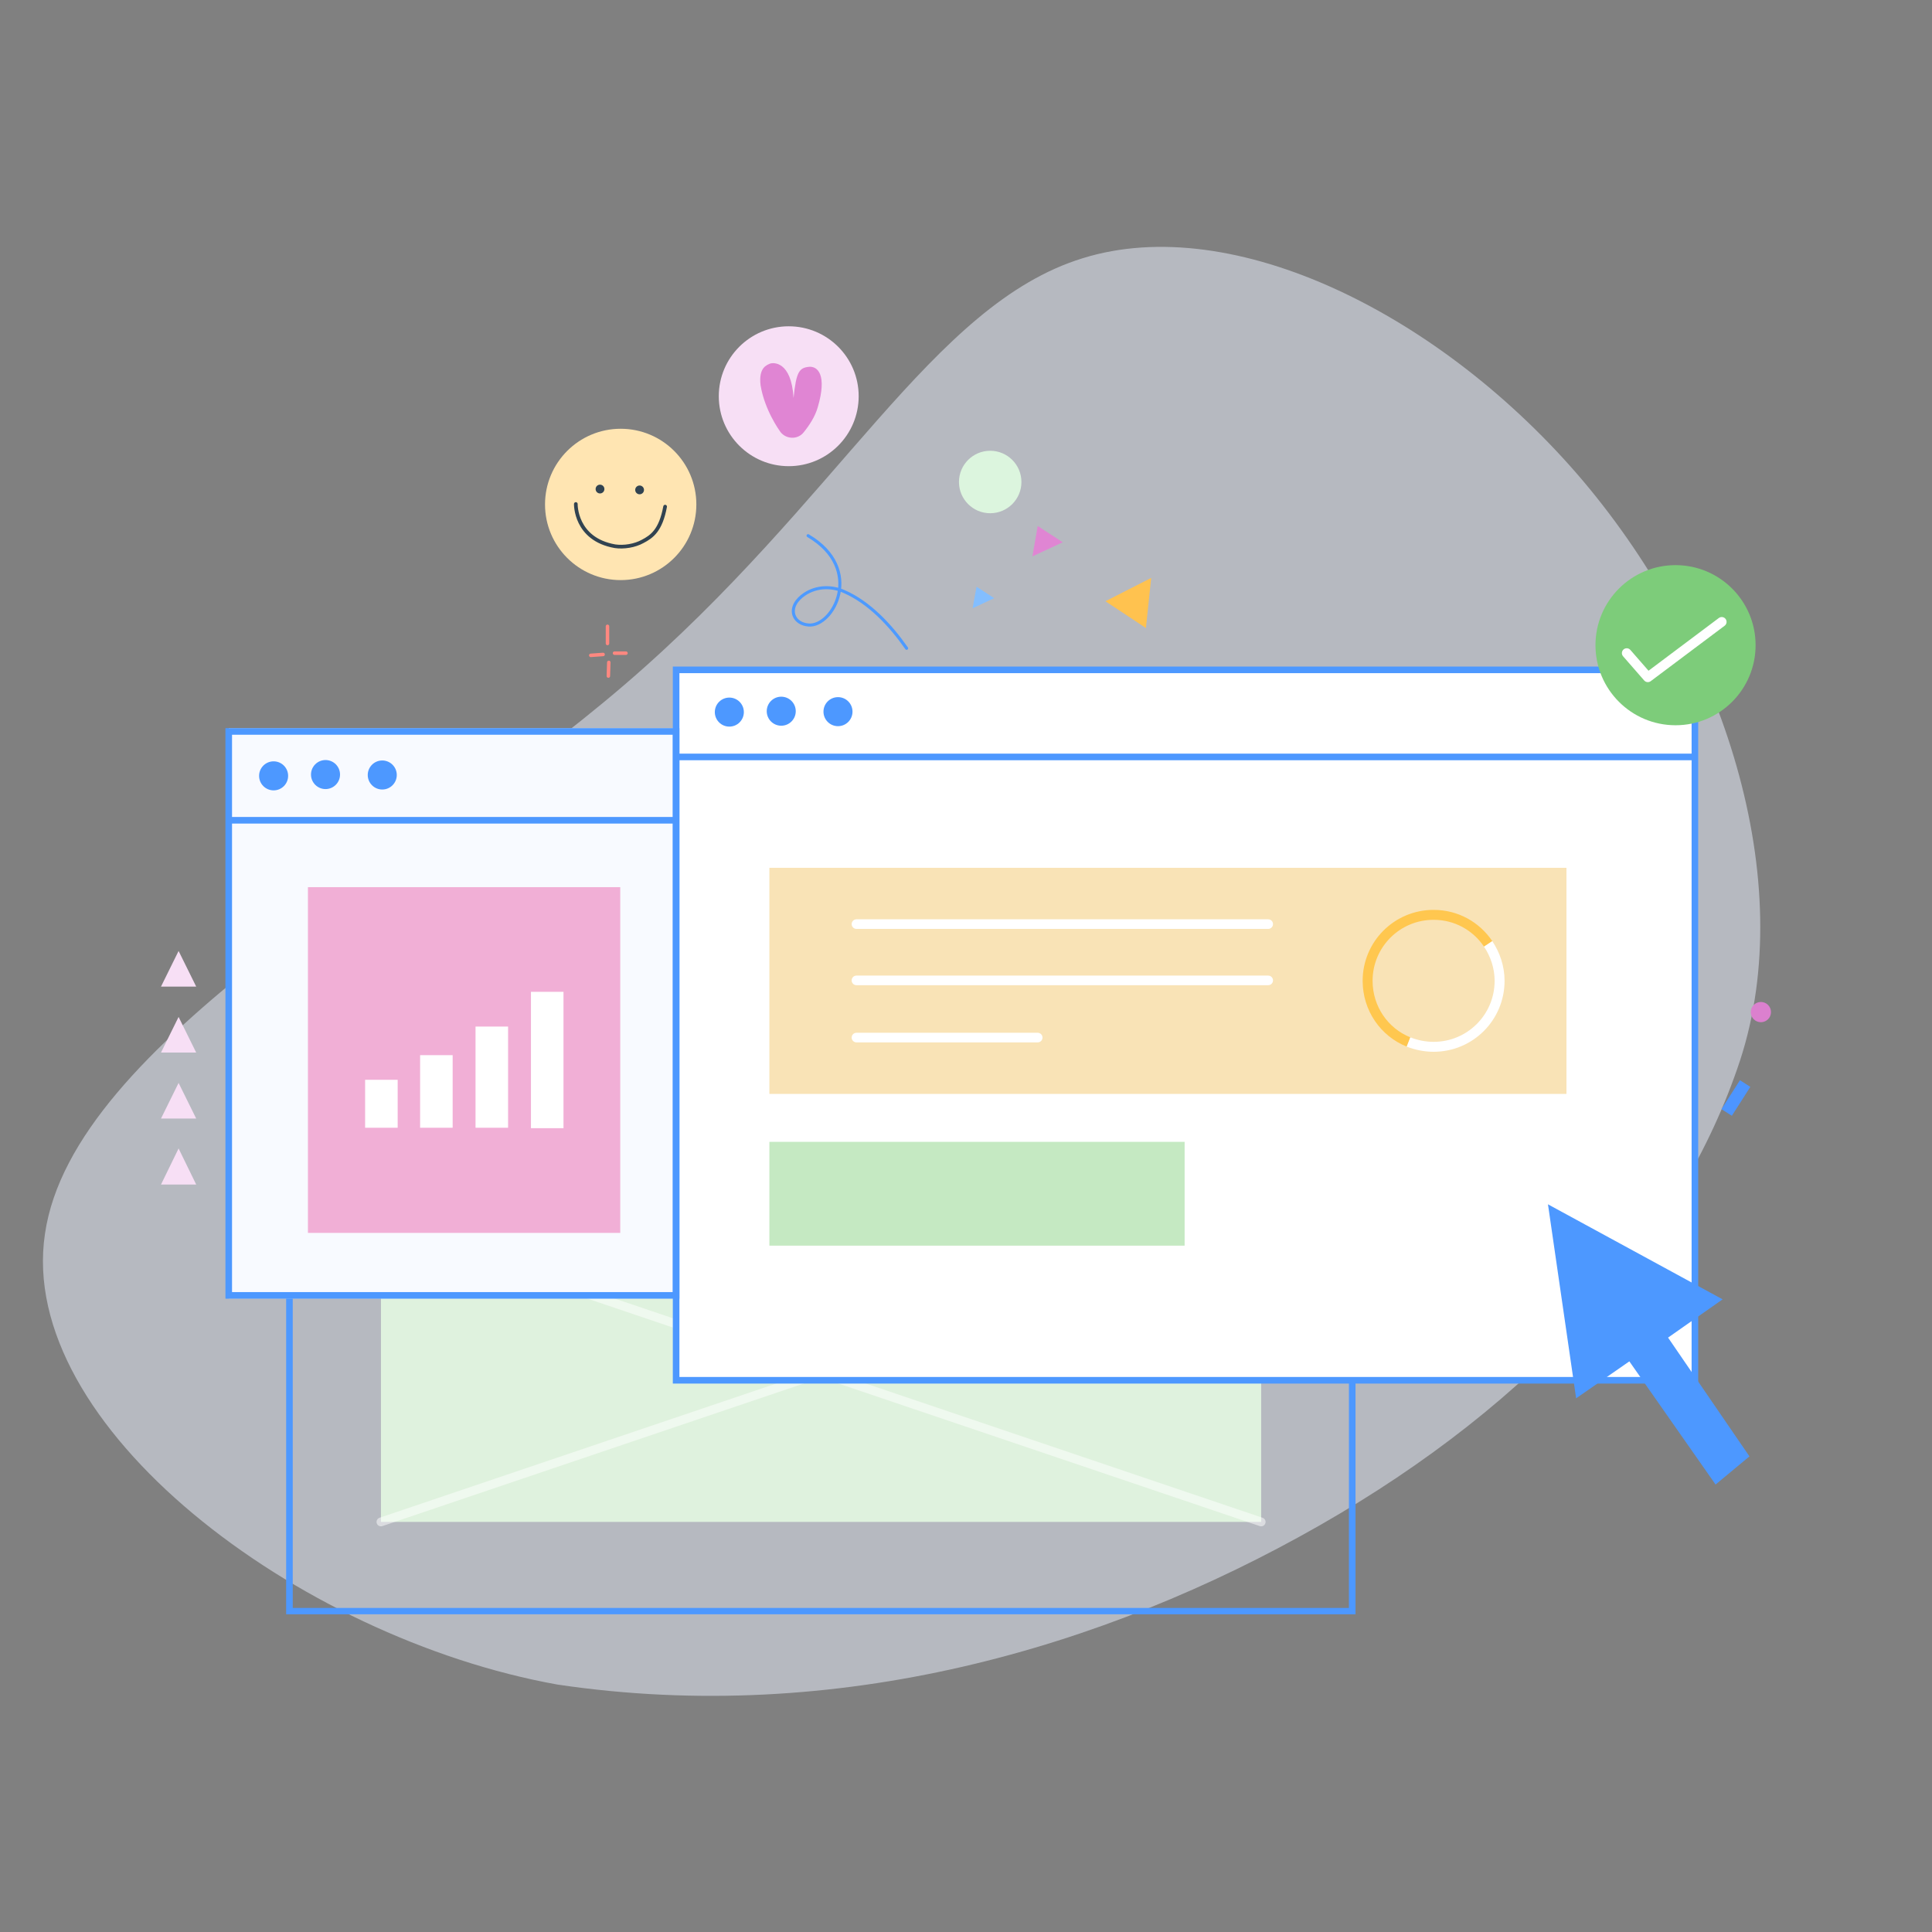
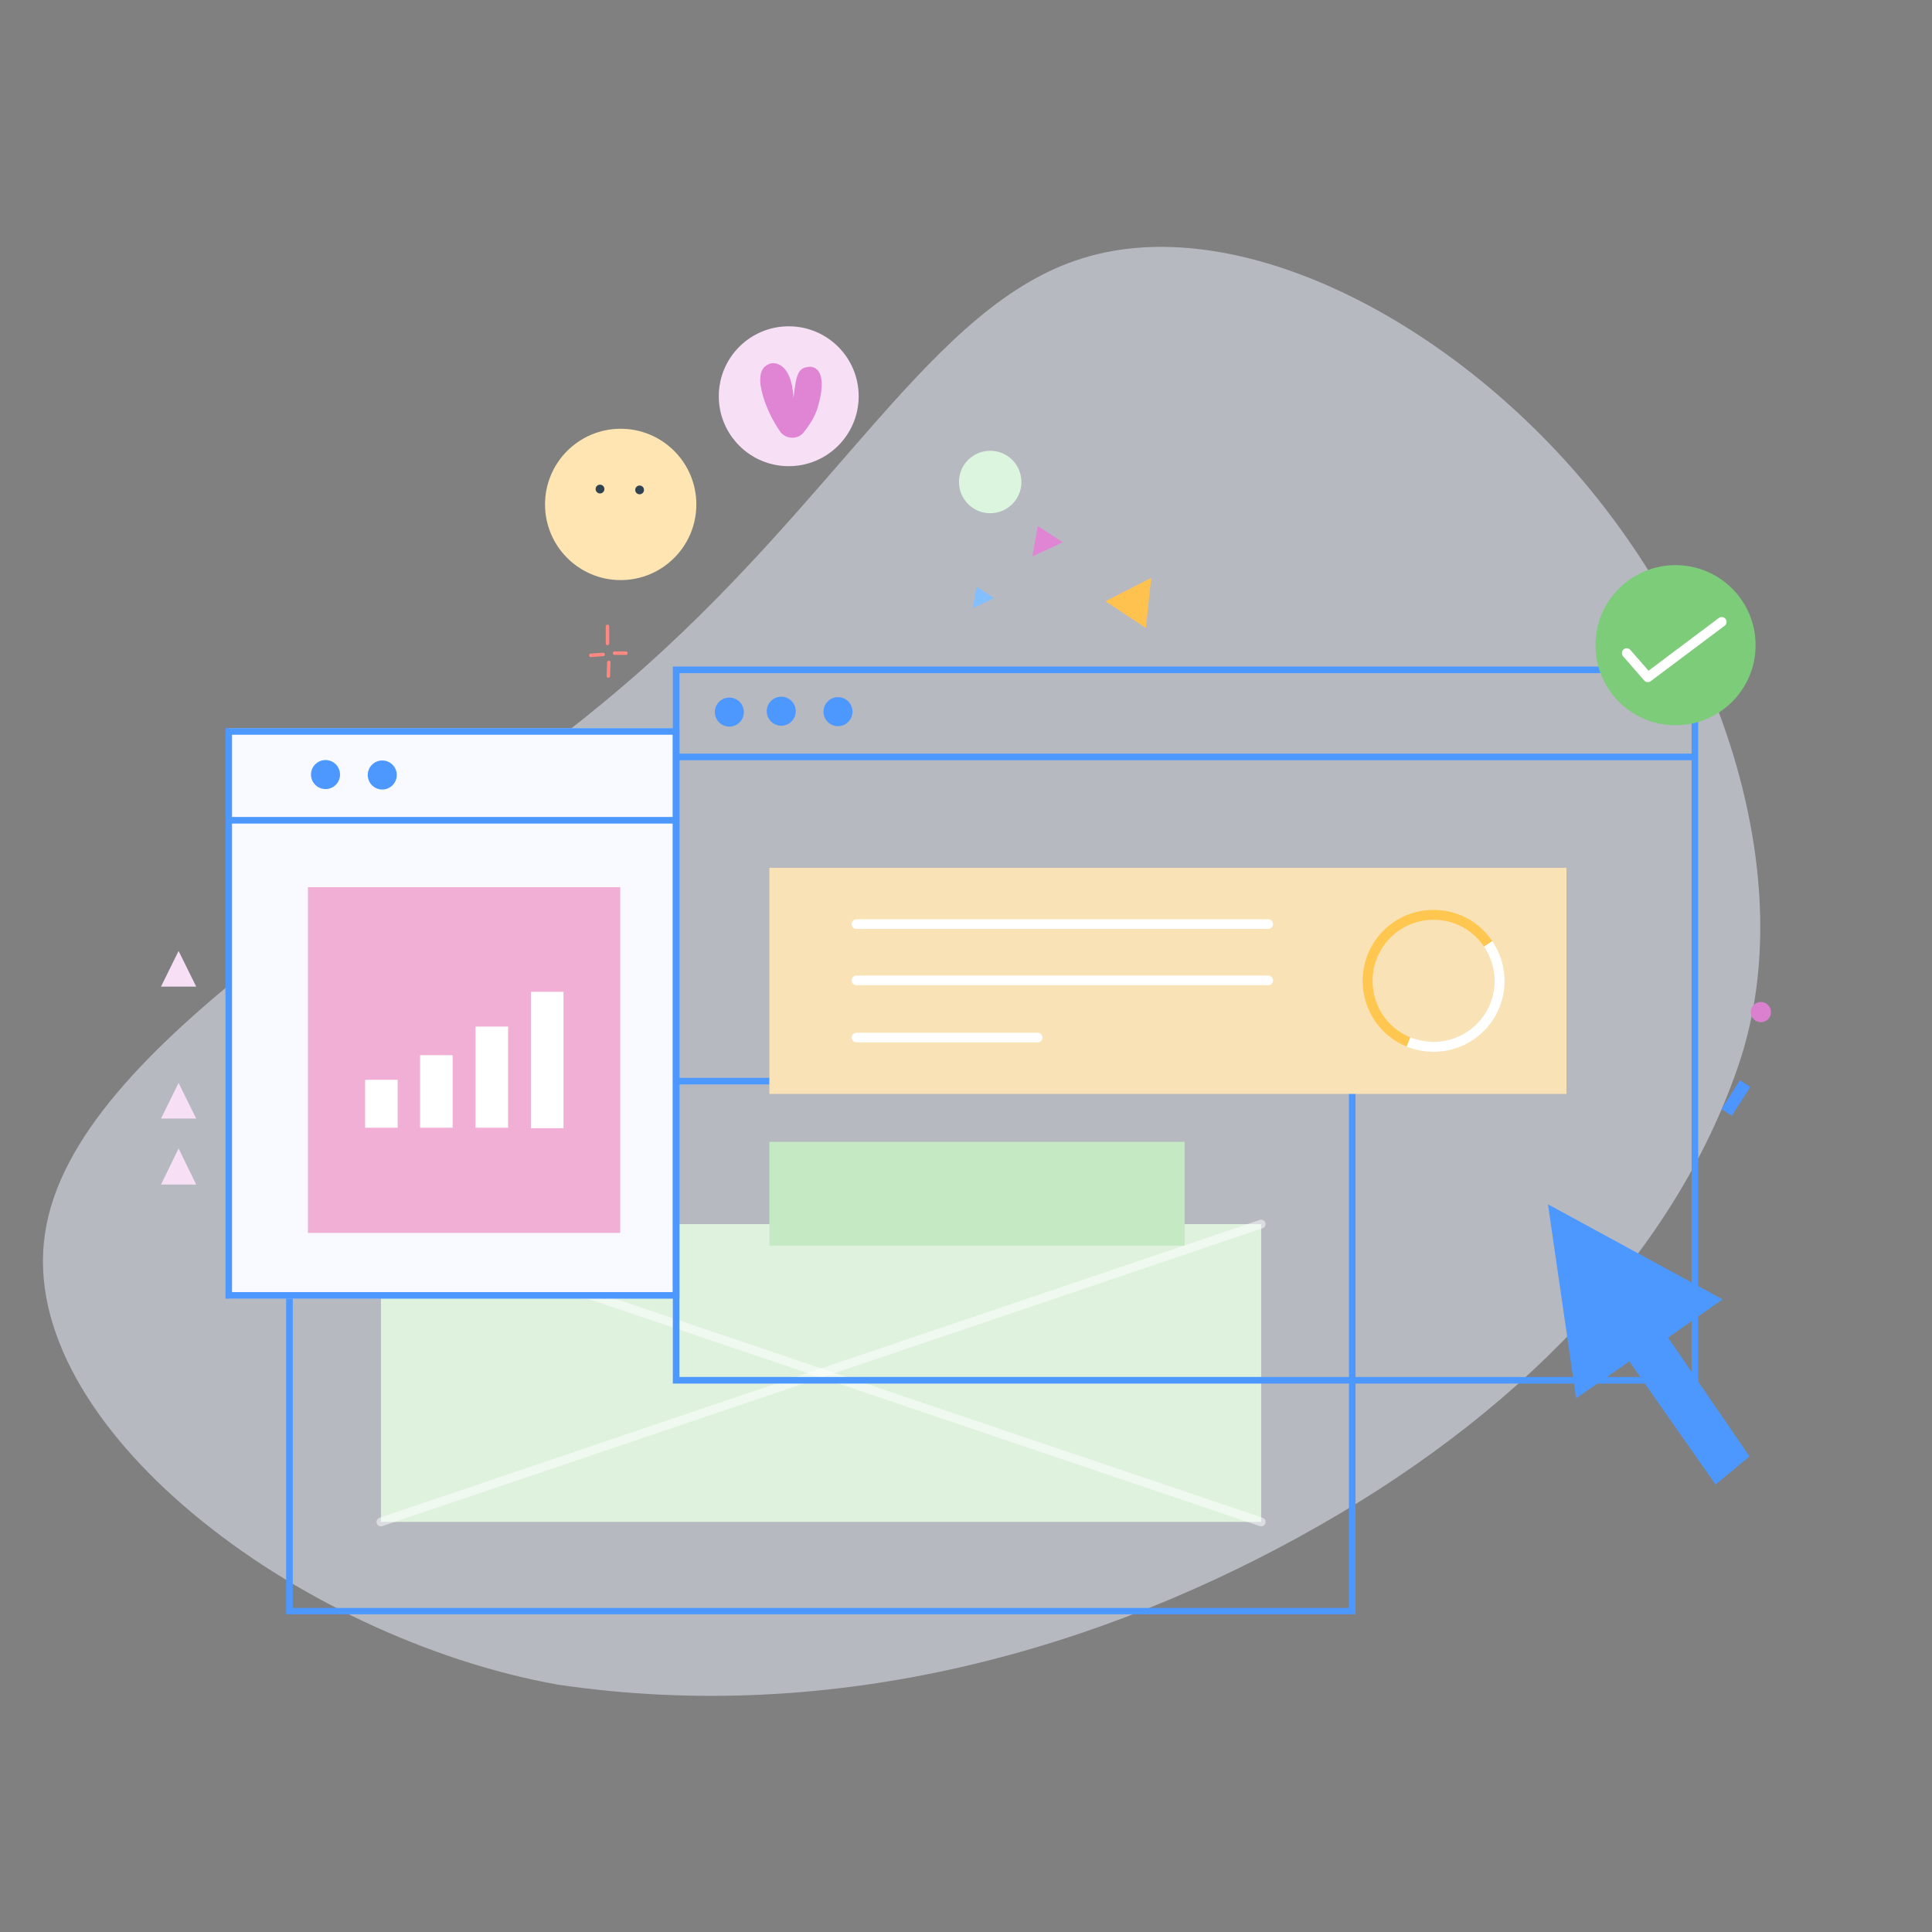
<svg xmlns="http://www.w3.org/2000/svg" width="180" height="180" viewBox="0 0 180 180" fill="none">
  <rect x="0" y="0" width="180" height="180" fill="#808080" stroke="none" />
  <path opacity="0.5" d="M147.515 44.836C160.68 60.46 167.566 82.083 162.131 98.758C156.629 115.466 142.992 130.684 122.907 142.139C102.822 153.595 78.012 160.814 51.952 156.95C27.716 152.612 1.521 132.819 4.188 114.958C6.787 97.029 38.18 80.964 58.163 63.815C78.214 46.632 86.788 28.398 100.865 24.06C114.907 19.688 134.35 29.279 147.515 44.836Z" fill="#ECF3FF" />
  <g clip-path="url(#clip0_1344_4567)">
    <path d="M117.5 114.048H35.492V141.794H117.5V114.048Z" fill="#DFF2DE" />
    <path d="M125.983 100.729H26.967V150.114H125.983V100.729Z" stroke="#4D98FF" stroke-width="0.615" stroke-miterlimit="10" />
    <path opacity="0.5" d="M35.492 141.794L117.5 114.048" stroke="white" stroke-width="0.82" stroke-miterlimit="10" stroke-linecap="round" stroke-linejoin="round" />
    <path opacity="0.5" d="M117.5 141.794L35.492 114.048" stroke="white" stroke-width="0.82" stroke-miterlimit="10" stroke-linecap="round" stroke-linejoin="round" />
    <path d="M63.156 67.858H21.311V120.973H63.156V67.858Z" fill="white" />
    <path opacity="0.33" d="M63.156 67.858H21.311V120.973H63.156V67.858Z" fill="#EAF1FF" />
-     <path d="M84.467 60.401C82.951 58.229 80.984 56.138 78.648 55.114C77.459 54.581 76.066 54.622 74.959 55.36C74.222 55.852 73.73 56.589 73.976 57.327C74.18 57.901 74.754 58.188 75.328 58.229C77.623 58.434 80.574 53.024 75.287 49.909" stroke="#4D9AFF" stroke-width="0.285" stroke-miterlimit="10" stroke-linecap="round" stroke-linejoin="round" />
-     <path d="M157.91 62.409H62.992V128.597H157.91V62.409Z" fill="white" />
    <path d="M157.91 62.409H62.992V128.597H157.91V62.409Z" stroke="#4D98FF" stroke-width="0.615" stroke-miterlimit="10" />
    <path d="M63.115 70.522H157.992" stroke="#4D98FF" stroke-width="0.615" stroke-miterlimit="10" />
    <path d="M62.992 68.147H21.311V120.688H62.992V68.147Z" stroke="#4D98FF" stroke-width="0.615" stroke-miterlimit="10" />
    <path d="M144.221 112.204L146.844 130.278L151.803 126.835L159.836 138.311L162.992 135.688L155.41 124.622L160.492 121.057L144.221 112.204Z" fill="#4D98FF" />
    <path d="M67.951 67.697C68.698 67.697 69.303 67.092 69.303 66.345C69.303 65.598 68.698 64.992 67.951 64.992C67.204 64.992 66.598 65.598 66.598 66.345C66.598 67.092 67.204 67.697 67.951 67.697Z" fill="#4D98FF" />
    <path d="M72.787 67.614C73.534 67.614 74.139 67.009 74.139 66.262C74.139 65.515 73.534 64.909 72.787 64.909C72.04 64.909 71.435 65.515 71.435 66.262C71.435 67.009 72.04 67.614 72.787 67.614Z" fill="#4D98FF" />
    <path d="M78.074 67.656C78.821 67.656 79.426 67.05 79.426 66.303C79.426 65.556 78.821 64.951 78.074 64.951C77.327 64.951 76.721 65.556 76.721 66.303C76.721 67.05 77.327 67.656 78.074 67.656Z" fill="#4D98FF" />
-     <path d="M25.492 73.637C26.239 73.637 26.844 73.032 26.844 72.285C26.844 71.538 26.239 70.932 25.492 70.932C24.745 70.932 24.139 71.538 24.139 72.285C24.139 73.032 24.745 73.637 25.492 73.637Z" fill="#4D98FF" />
    <path d="M30.328 73.516C31.075 73.516 31.68 72.91 31.68 72.163C31.68 71.416 31.075 70.811 30.328 70.811C29.581 70.811 28.975 71.416 28.975 72.163C28.975 72.91 29.581 73.516 30.328 73.516Z" fill="#4D98FF" />
    <path d="M35.615 73.557C36.362 73.557 36.967 72.951 36.967 72.204C36.967 71.458 36.362 70.852 35.615 70.852C34.868 70.852 34.262 71.458 34.262 72.204C34.262 72.951 34.868 73.557 35.615 73.557Z" fill="#4D98FF" />
    <path d="M21.352 76.423H62.869" stroke="#4D98FF" stroke-width="0.615" stroke-miterlimit="10" />
    <path d="M57.787 82.654H28.689V114.867H57.787V82.654Z" fill="#F1AFD6" />
    <path d="M145.943 80.852H71.681V101.917H145.943V80.852Z" fill="#F9E3B6" />
    <path d="M110.369 106.383H71.681V116.055H110.369V106.383Z" fill="#C5E9C2" />
    <path d="M105.532 57.697L102.991 56.016L107.254 53.844L106.762 58.516L105.532 57.697Z" fill="#FFC24F" />
    <path d="M164.058 95.237C164.578 95.237 165 94.815 165 94.294C165 93.774 164.578 93.352 164.058 93.352C163.537 93.352 163.115 93.774 163.115 94.294C163.115 94.815 163.537 95.237 164.058 95.237Z" fill="#DB80CE" />
    <path d="M163.074 101.26L162.107 100.642L160.386 103.336L161.353 103.954L163.074 101.26Z" fill="#4D95FF" />
    <path d="M18.279 91.918L16.639 88.598L15 91.918H18.279Z" fill="#F7DFF5" />
-     <path d="M18.279 98.065L16.639 94.745L15 98.065H18.279Z" fill="#F7DFF5" />
    <path d="M18.279 104.213L16.639 100.893L15 104.213H18.279Z" fill="#F7DFF5" />
    <path d="M18.279 110.36L16.639 106.999L15 110.36H18.279Z" fill="#F7DFF5" />
    <path d="M79.794 86.096H118.155" stroke="white" stroke-width="0.895" stroke-miterlimit="10" stroke-linecap="round" stroke-linejoin="round" />
    <path d="M79.794 91.341H118.155" stroke="white" stroke-width="0.895" stroke-miterlimit="10" stroke-linecap="round" stroke-linejoin="round" />
    <path d="M79.794 96.669H96.68" stroke="white" stroke-width="0.895" stroke-miterlimit="10" stroke-linecap="round" stroke-linejoin="round" />
    <path d="M156.106 67.57C160.226 67.57 163.565 64.23 163.565 60.111C163.565 55.991 160.226 52.652 156.106 52.652C151.987 52.652 148.647 55.991 148.647 60.111C148.647 64.23 151.987 67.57 156.106 67.57Z" fill="#7DCC7A" />
    <path d="M151.558 60.848L153.525 63.102L160.41 57.938" stroke="white" stroke-width="0.901" stroke-miterlimit="10" stroke-linecap="round" stroke-linejoin="round" />
    <path d="M52.5 92.406H49.467V105.11H52.5V92.406Z" fill="white" />
    <path d="M42.173 98.307H39.14V105.069H42.173V98.307Z" fill="white" />
    <path d="M37.05 100.602H34.017V105.07H37.05V100.602Z" fill="white" />
    <path d="M47.337 95.643H44.304V105.069H47.337V95.643Z" fill="white" />
    <path d="M131.23 97.078C128.976 96.177 127.418 93.963 127.418 91.381C127.418 87.98 130.164 85.234 133.566 85.234C135.697 85.234 137.541 86.299 138.648 87.939" stroke="#FFC74F" stroke-width="0.926" stroke-miterlimit="10" />
    <path d="M138.648 87.939C139.304 88.923 139.714 90.111 139.714 91.382C139.714 94.784 136.968 97.529 133.566 97.529C132.746 97.529 131.968 97.365 131.23 97.079" stroke="white" stroke-width="0.926" stroke-miterlimit="10" />
    <path d="M56.68 62.985L56.721 61.714" stroke="#FF8880" stroke-width="0.325" stroke-miterlimit="10" stroke-linecap="round" stroke-linejoin="round" />
    <path d="M56.598 59.951V58.352" stroke="#FF8880" stroke-width="0.325" stroke-miterlimit="10" stroke-linecap="round" stroke-linejoin="round" />
    <path d="M55.041 61.057L56.188 60.975" stroke="#FF8880" stroke-width="0.325" stroke-miterlimit="10" stroke-linecap="round" stroke-linejoin="round" />
    <path d="M57.254 60.853H58.319" stroke="#FF8880" stroke-width="0.325" stroke-miterlimit="10" stroke-linecap="round" stroke-linejoin="round" />
    <path d="M92.255 47.817C93.862 47.817 95.164 46.514 95.164 44.907C95.164 43.3 93.862 41.997 92.255 41.997C90.647 41.997 89.345 43.3 89.345 44.907C89.345 46.514 90.647 47.817 92.255 47.817Z" fill="#DCF5DE" />
    <path d="M90.984 54.664L90.615 56.672L92.623 55.729L90.984 54.664Z" fill="#83BEFF" />
    <path d="M96.68 49.006L96.189 51.834L99.016 50.522L96.68 49.006Z" fill="#E085D3" />
    <path d="M57.828 54.046C61.721 54.046 64.877 50.89 64.877 46.997C64.877 43.103 61.721 39.947 57.828 39.947C53.935 39.947 50.779 43.103 50.779 46.997C50.779 50.89 53.935 54.046 57.828 54.046Z" fill="#FFE5B2" />
    <path d="M55.901 45.974C56.128 45.974 56.311 45.79 56.311 45.564C56.311 45.337 56.128 45.154 55.901 45.154C55.675 45.154 55.492 45.337 55.492 45.564C55.492 45.79 55.675 45.974 55.901 45.974Z" fill="#314351" />
    <path d="M59.59 46.053C59.817 46.053 60 45.87 60 45.644C60 45.417 59.817 45.234 59.59 45.234C59.364 45.234 59.181 45.417 59.181 45.644C59.181 45.87 59.364 46.053 59.59 46.053Z" fill="#314351" />
-     <path d="M53.648 46.956C53.648 46.956 53.566 50.235 57.295 50.891C58.115 51.014 59.139 50.85 59.877 50.44C60.738 49.989 61.557 49.416 61.967 47.202" stroke="#314351" stroke-width="0.343" stroke-miterlimit="10" stroke-linecap="round" stroke-linejoin="round" />
    <path d="M73.484 43.433C77.083 43.433 80.001 40.515 80.001 36.916C80.001 33.317 77.083 30.4 73.484 30.4C69.885 30.4 66.968 33.317 66.968 36.916C66.968 40.515 69.885 43.433 73.484 43.433Z" fill="#F7DFF5" />
    <path d="M72.623 40.114C72.623 40.114 71.23 38.188 70.861 35.893C70.656 34.213 71.475 34.008 71.721 33.885C72.008 33.762 73.73 33.598 73.934 37.081C74.18 34.622 74.467 34.254 75.41 34.172C76.148 34.131 77.09 34.868 76.189 37.942C75.943 38.803 75.41 39.622 74.877 40.278C74.303 41.016 73.115 40.934 72.623 40.114Z" fill="#E085D3" />
  </g>
  <defs>
    <clipPath id="clip0_1344_4567">
      <rect width="150" height="120" fill="white" transform="translate(15 30.4)" />
    </clipPath>
  </defs>
</svg>